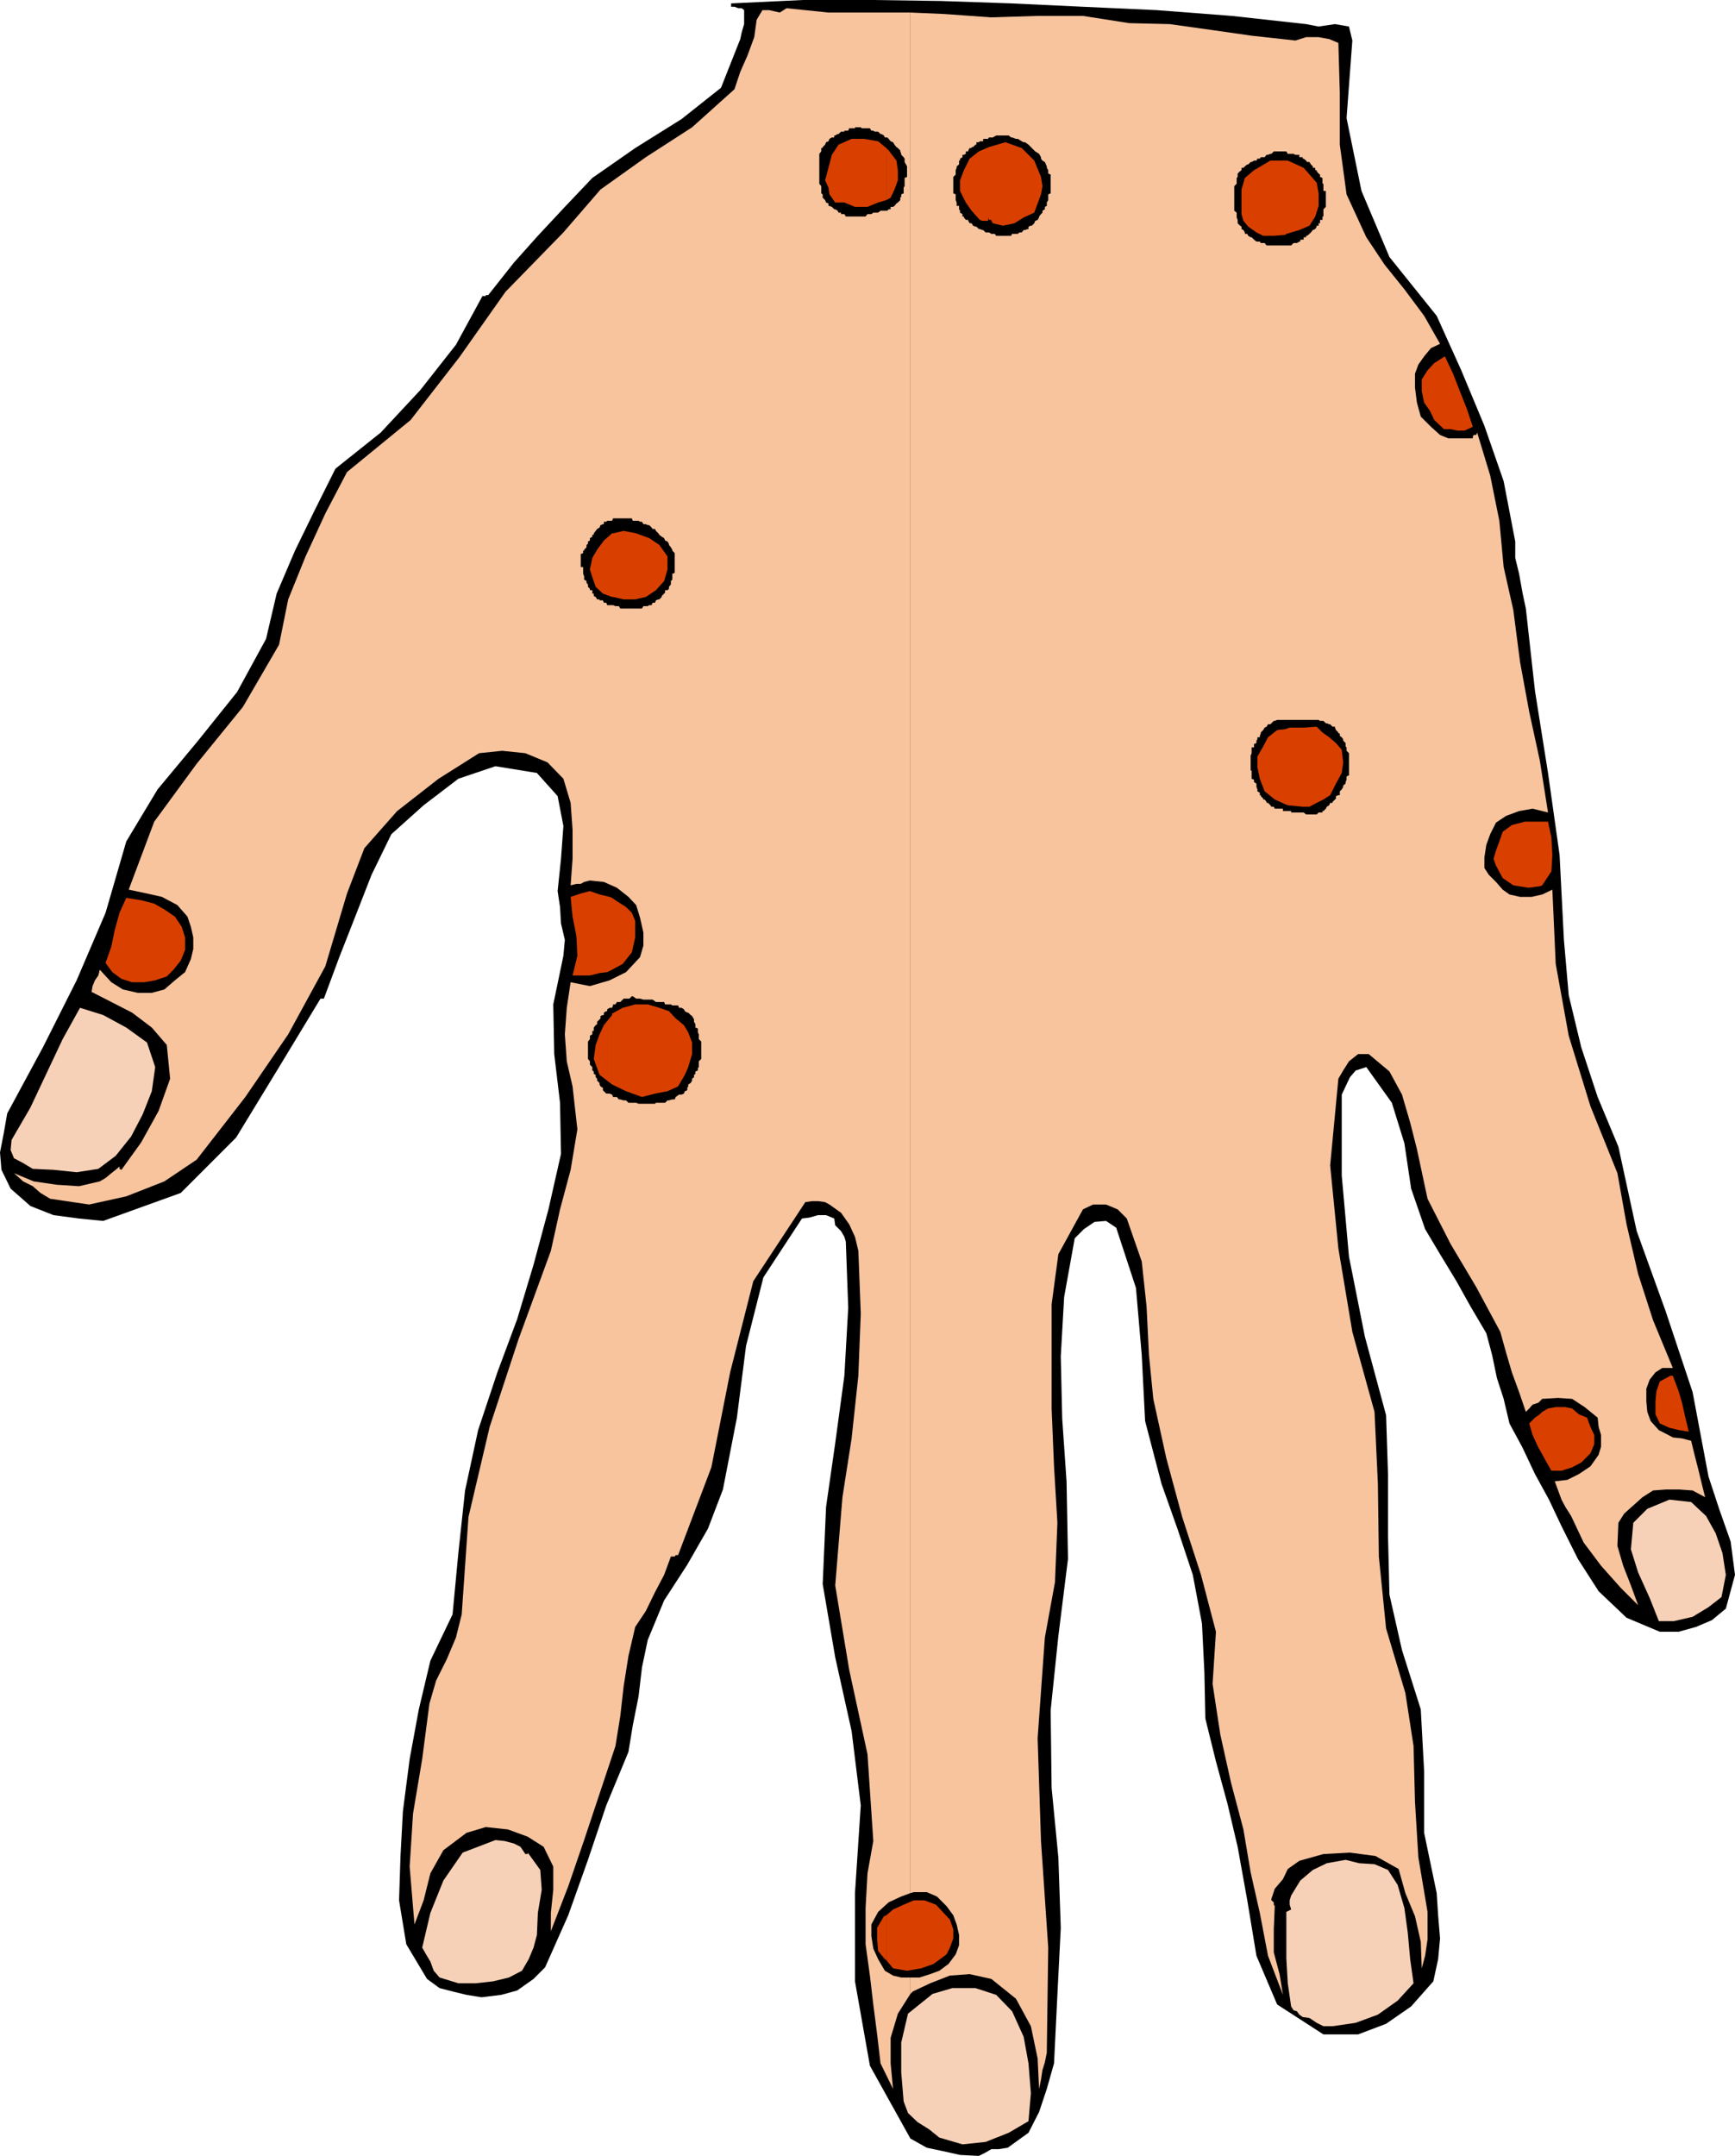
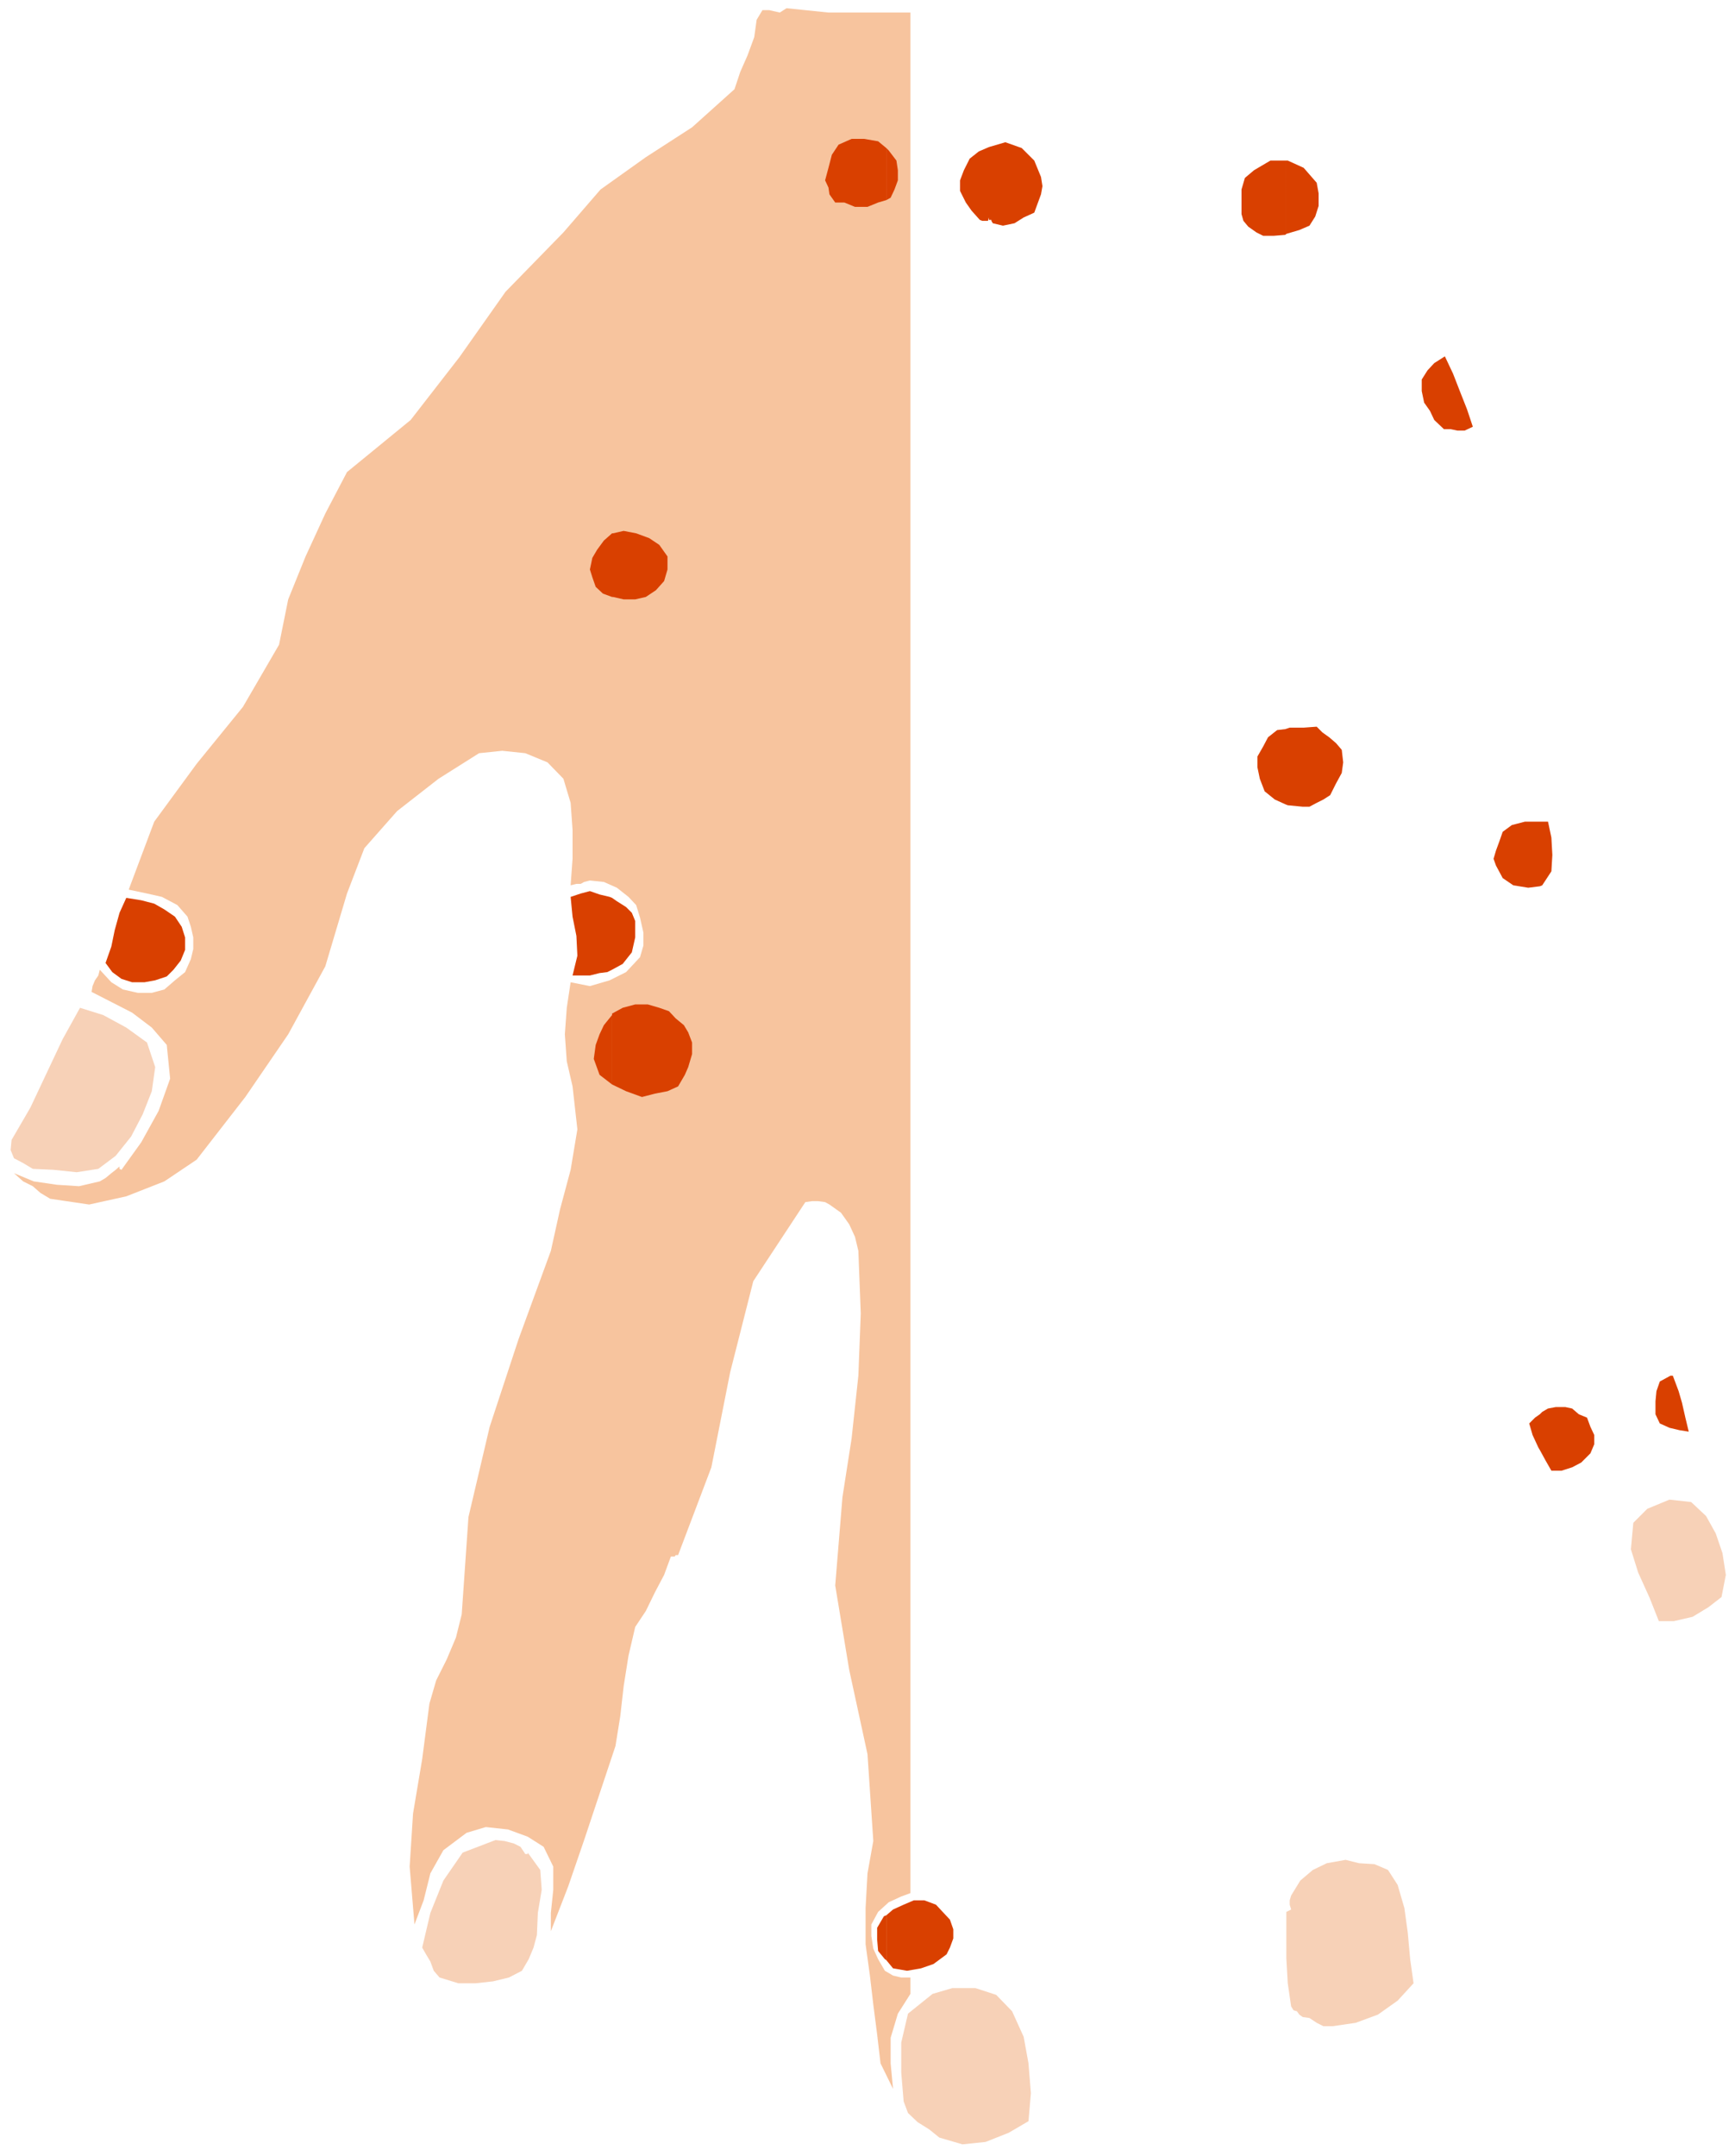
<svg xmlns="http://www.w3.org/2000/svg" width="360" height="447.102">
-   <path d="m271 5 2.602.5L277 5l2.902.5.7 2.902-1.2 16.098 3.098 15.102 5.8 13.699 9.802 12.199 5.101 11.3L308 88.3l4 11.5 2.402 12.5v3.403l.801 3.297.7 3.902.699 3.301 1.898 17.098 2.703 17 2.399 17 .898 17.601 1 11.5 2.602 10.801L331.5 227.5l4.3 10.3 3.802 17.5 6 16.602 5.601 16.801 3.297 17.5 2.203 6.7 2.399 6.8.898 6.899-1.898 7-2.899 2.398-3.3 1.402-3.602 1h-3.899L337.5 335.5l-5.797-5.5-4.3-6.7-3.403-6.8-2.598-5.5-2.902-5.297-2.598-5.5-2.699-5-1.203-5.101-1.398-4.301-1-4.801-1.2-4.5-3.3-5.598-2.899-5.199-3.402-5.601-3.098-5.2-2.902-8.402-1.399-9.398-2.601-8.399-5.301-7.402-2.2.699-1.198 1.402-.899 1.899-.8 1.699v16.8l1.5 16.802 3.3 16.601 4.399 16.297.398 12.203V318.5l.3 12.203 2.602 11.5 3.899 12.297.699 12.902v12.7l2.602 12.5.3 4.601.399 4.797-.399 4.3-1 4.602-4.601 5.2-5.2 3.601-5.8 2.2h-7.2l-9.601-6.2-4.297-10.101-1.902-11.5-2-11.102-2.098-8.898-2.402-8.801-2.2-8.899-.199-9.601-.5-10.098-1.902-10.101-3.098-9.301-3.402-9.598-3.398-13-.7-13.703-1.199-13.898-4.101-12.5-2.102-1.399-2.398.2-2.2 1.5L223 256.8l-2.2 12.2-.698 12.3.3 12.903.899 13 .3 16.098-2 16L218 354.703l.203 16.098 1.399 14.402.5 14.598-.7 13.902-.699 14.2-1.5 5.3-1.601 4.797-2.2 4.3-4.3 3.102-1.899.301h-1.5l-1.203.7-1.398.699-3.899-.2-3.601-.8-3.301-.7-3.399-1.902-8.402-15.098-3.098-17.5v-18.3l1.2-18.2L176.703 359l-3.402-15.297-2.598-15.203.7-16 1.898-13.2 1.902-14 .797-14.097-.5-13.703-.297-1-.703-1.2-1.2-1.198-.198-1.399-1.7-.703h-1.699l-1.703.5-1.598.203-8 12.2-3.601 14.199L152.902 294 150 308.902 146.902 317l-4.3 7.5-4.801 7.402-3.399 8.2-1.199 5.699-.703 6-1.2 6-.898 5.5-4.601 11.101L122 385.703l-4.098 11.5-4.8 10.797-2.399 2.402-3.402 2.399-3.301.902-4.098.5-3.101-.5-2.899-.703-2.699-.7-2.601-1.898-4.301-7.199-1.5-9.101.3-9.2.5-9.3L85 364.8l1.902-10.301 2.399-10.098 4.601-9.601 1.2-12.7 1.398-13 2.703-12.5 4-12 4.098-11 3.402-11.3 3.098-11.5 2.601-11.5-.199-10.598-1.203-10.1-.2-10.301 2.102-10.098.301-3.3-.8-3.403-.2-3.398-.5-3.301.7-6.7.5-6.8-1.2-6.2-4.3-4.8-8.602-1.399-7.7 2.598-7.199 5.5-6.699 6-4.101 8.402-3.399 8.7-3.3 8.398-3.2 8.602H66.5L57.902 221.3 49 235.902l-11.5 11.5-16.098 5.801-5-.5-5.3-.703-4.801-1.898-4.098-3.602-1.902-3.898L0 239l.8-4.098.7-4 7.402-13.699 7-13.902 6-14 4.301-14.801 6.5-10.797 8.399-10.101 8.101-10.102 6-11 2.2-9.398 3.8-8.899 4.098-8.402 4.3-8.598 9.399-7.5 8.203-8.8 7.399-9.403 5.5-10.098h.699v-.199h.5l5.3-6.703 5-5.598 5.602-6 5.7-6 8.898-6.199 9.601-6 8.2-6.5 4-10.101.3-1.399.5-1.703V2.102l-.5-.399h-.699l-.8-.3h-.7v-.7L166.602 0h14.601l14 .203 14.598.5 14.902.7L240 2.101 255.602 3.3 271 5" />
-   <path fill="#f7c49e" d="m188.902 413.5.5-.5 3.598-1.7 4.102-1.597 4.101-.3 4.5 1 5.098 4.097 3.101 5.703 1.399 6.7.3 6.3.399-1.902.3-2 .5-1.598.403-2 .297-21.8L216 381.8l-.7-21.301 1.5-20.898 2.102-11.5.5-12.301-.699-11.7-.5-12v-21.6l1.399-10.398 5.101-9.301 2.098-1h2.699l2.402 1 1.899 1.902 3.101 8.899 1 9.3.5 10.098.899 9.102 2.699 12.3 3.3 12.2 3.903 12 3.098 11.8-.7 10.801 1.602 10.5 2.2 9.899 2.597 9.8 1.5 8.899 1.902 8.402 1.7 8.899 3.101 8.101-.703-4.3-1.2-4.5v-4.801l.2-4.801-.2-.301v-.5l-.5-.398v-.301l.7-2.098 1.703-2 1-2.101 2.399-1.7 5-1.402 5.5-.297 5.3.7 4.801 2.699 1.399 5 2 4.8 1.199 5.301.199 5.5.703-2.601.5-3.399V396.5l-1.902-11.297-.7-11.5-.3-11.601-1.7-11-4-13.399-1.5-14.902-.199-15.098-.699-14.902-4.601-16.598-2.899-17.3-1.703-17.2 1.703-18 1-1.703 1.2-1.898 1.898-1.5H284l4.3 3.601 2.602 4.797 1.7 5.8 1.398 5.5 2.203 10.302L301 258l5.3 8.902 5 9.301 1.2 4.297 1.203 4.102 1.5 4.101 1.399 4.098.699-.7.699-.8 1.203-.399.797-.8 3.3-.2 2.903.2 2.598 1.699L331.5 294l.203 1.902.5 1.7V300l-.5 1.703-1.703 2.399-2.398 1.601-2.399 1.2-2.601.3L324 311l.8 1.5 1.2 1.902 2.602 5.5 3.601 4.801 4.098 4.598 3.601 3.601-1.5-4.101-1.601-4.098-1.2-4.101.2-4.801 1.199-1.899 1.902-1.699 1.899-1.703 2.199-1.398 2.602-.2h2.898l2.703.2 2.598 1.398-.7-2.797-.699-2.902-.8-3.098-.7-2.902-1.902-.5-1.898-.2-1.5-.8-1.399-.7-1.703-1.898-.7-1.902-.198-2.2V288l.699-1.898 1.199-1.5 1.402-.899h2.2L343 273.801l-3.098-9.598-2.402-10.3-1.898-10.602L330 229.402l-4.5-14.601-2.7-14.899-.698-15.402-2.102 1-2.2.5h-2.398l-2.199-.5-1.402-1-1.399-1.598-1.5-1.5L308 180v-2.2l.402-2.597.801-2.203 1.2-2.398 2.097-1.399 2.703-1 2.797-.5 3.203.797-1.703-10.797-2.2-10.101-1.898-10.301L314 126.5l-2-8.898-.898-9.602-1.899-9.398-2.703-8.899-.2.5h-.5l-.198.297v.402H300.5l-1.7-.699-1.898-1.703-2.101-2.098L294 83.5l-.398-3.098V77.5l.699-1.898 1.199-1.7 1.402-1.699 1.899-.902L295.5 65.5l-4.098-5.5-4.101-5.098-3.801-5.699-4.098-8.902L278 30V19.203l-.297-10.3-1.902-.801-2.2-.399H271l-2.2.7-9.097-1-8.402-1.2L242.703 5l-8.402-.2-9.598-1.5h-9.402l-9.598.302-9.8-.7-7-.3v390l.699-.2h2.699l2.101.899 2 2 1.399 1.902.699 1.899.5 2.199v2.101l-.7 1.899-1.5 2-1.898 1.402-1.902.7-2.2.699h-1.898v3.398" />
  <path fill="#f7c49e" d="M188.902 410.102H187l-1.7-.399-1.698-1-1.399-2.402-1-2.2-.402-2.601v-2.398l1.402-2.602 2.2-2 2.597-1.2 1.902-.698v-390h-17l-8.699-.899-1.402.899-2.2-.5h-1.398l-1.203 2-.5 3.601-1.398 3.797-1.5 3.402-1.2 3.598-8.8 7.902-9.602 6.2-9.398 6.699-7.7 8.902-12 12.297-9.601 13.602-10.098 13L72 97.902l-4.5 8.598-4.098 8.902-3.601 8.899-1.899 9.402-7.5 12.899-9.601 11.8-8.801 12-5.297 14.098 3.797.8 3.102.7 3.199 1.703 2.101 2.399.7 2.101.5 2.2v2.398l-.5 2.101-1.2 2.7-2.101 1.699-2.2 1.902-2.601.7h-2.898l-3.102-.7-2.398-1.5-2.399-2.601-.3 1.199-.7 1-.5 1.199-.203 1.203 4.102 2.098 4.3 2.199 4.098 3.102 3.102 3.601.699 7-2.399 6.7-3.601 6.5-4.098 5.699-.402-.2v-.5l-.801.7-.898.699-1.2 1-1.199.699-4.3 1-4.602-.297L7 245l-4.098-1.7 1.899 1.7 2 1 1.601 1.402 2 1.2L18.5 249.8l7.703-1.7 7.899-3.1 6.699-4.5 10.101-13 8.899-13 7.699-14.098 4.5-15.101 3.602-9.399 6.8-7.699L91 161.5l8.402-5.297 4.801-.5 4.797.5 4.602 1.899 3.3 3.398 1.5 5 .399 5.602v6l-.399 5.5 1.2-.301h.898l.703-.399 1.2-.3 2.898.3 2.699 1.2 2.402 1.898 1.598 1.703.8 2.598.7 3.101v2.7l-.7 2.398-2.898 3.102-3.402 1.699-4.098 1.199-4-.797-.8 5.297-.399 5.5.399 5.602 1.199 5.199 1 8.902-1.399 8.399-2.199 8.199-1.902 8.601-6.7 18.301-6 18.2-4.398 18.699-1.402 20.199-1.2 4.8-1.898 4.5L90.5 348.5l-1.398 4.8-1.5 11.5-1.899 11.302-.703 11 1 12 1.902-5 1.399-5.602L92 383.703l4.8-3.601 4-1.2 4.602.5 4.098 1.5 3.3 2.098 2 4.102v4.8l-.5 4.801v3.797l3.602-9.297 3.301-9.601 3.2-9.602 3.3-9.898 1-6.2.7-6.199 1-6.3 1.398-6 2.199-3.301 1.902-3.899 1.899-3.601 1.402-3.801H140l.203-.301h.5l6.899-18.2 3.898-19.698 4.8-18.899 10.802-16.402 1.398-.2h1.203l1.5.2.899.5 2.398 1.699 1.703 2.402 1.2 2.598.699 2.902.5 13-.5 12.899-1.399 13-1.902 12.199-1.5 18.3 2.902 17.5L180 363.8l1.203 18-1.203 6.7-.398 7.203v7.5l.898 6.5.703 6 .797 6.2.703 6 2.598 5.3-.5-5.3v-5.301l1.5-5 2.601-4.102v-3.398" />
-   <path d="M188.203 34.5v2.203l-.5.2v1.699l-.203.3v1.2l-.5.199v.5l-.2.199v.5l-.5.5-.3.203-.398.5-.301.2h-.5v.5h-.399l-.3.3h-1.399l-.5.399h-1l-.402.3H180l-.398.5H175.5l-.297-.5h-.703v-.3h-.5l-.2-.399-.5-.3h-.198l-.5-.5-.5-.2h-.2v-.5l-.5-.203-.199-.5-.5-.5v-.7l-.3-.198v-1.5l-.403-.5v-6.2l.402-.5v-.699h.301V30.5l.5-.5.2-.5.5-.2.199-.5.5-.3h.5v-.398h.199l.5-.301H174l.5-.5h.703v-.2H176l.203-.5h1.2v-.199h1.199l.199.2h1.699l.3.5h.403l.297.199h.703l.5.5h.2l.5.3.199.399h.5l.3.3.399.5.5.2.3.5.399.5.3.203.5.5v.2l.2.5v.199l.5.5.203.3v.7l.5.898M218 38.102v2l-.5.199V41.5l-.297.5v.703l-.402.2v.5l-.5.3v.399l-.301.3-.398.5v.2l-.301.5-.5.199-.2.5-.5.5h-.199l-.5.199v.5h-.199l-.5.203h-.3l-.403.5h-.5l-.297.297H210l-.2.402h-3.097l-.3-.402h-.7l-.5-.297h-.703l-.5-.5h-.2l-.5-.203h-.198l-.5-.5h-.2l-.5-.2-.3-.5h-.399l-.3-.5v-.198h-.5l-.403-.5v-.2h-.297v-.5l-.5-.3v-.399l-.203-.3v-.7h-.5V42l-.2-.5v-1.2l-.5-.198v-3.399l.5-.5v-.902l.2-.5V34.5l.5-.398V33.3h.203v-.399l.5-.3v-.5H200l.402-.2v-.5h.5v-.199l.301-.5h.399V30.5h.3l.5-.5h.2v-.5h.5l.199-.2H204v-.5h1l.203-.3H206l.703-.398h2.598l.5.398H210l.8.3h.403l.797.5.402.2h.301l.7.5.5.5.199.203.699.7.8.5.399.699v.3l.3.399.5.3.403.899v.3l.297.5v.7l.5.203v1.899m54.902-3.302v.5h.301v.2l.399.5.3.203v.5l.5.2v1.199h.2v1.5h.5v3.3l-.5.5v1.5h-.2v.7h-.5v.699h-.3v.5h-.399V47l-.3.5-.5.203-.403.5-.297.297-.5.402H271v.301h-.5v.5h-.7v.399h-.198l-.5.3h-.7l-.5.5h-5.101l-.399-.5h-.8l-.2-.3h-.699l-.5-.399-.5-.5h-.203l-.5-.3-.2-.403h-.5v-.297l-.3-.5-.398-.203V47l-.301-.2-.5-.5v-.698l-.2-.5v-1l-.5-.399v-5.101l.5-.5v-1.2l.2-.199V36l.5-.5.3-.2v-.5H258l.3-.3.5-.398h.2l.5-.5h.203l.5-.301h.5l.2-.399h.5l.199-.3h.8l.399-.5h.3l.5-.2h.2l.5-.5h2.601l.301.5h1.2l.398.2h.8v.5h.7v.3h.199l.5.399.203.3h.5l.297.5.402.399v.3h.5M140 114.902v3.899l-.5.199v1.203l-.297.297v.703l-.402.5v.399l-.301.3h-.5v.5l-.7.7v.199l-.5.5h-.198l-.5.199-.2.5h-.5l-.199.5h-.5l-.3.203h-.903l-.297.5h-4.5l-.3-.5h-.7l-.5-.203H126l-.2-.5h-.5l-.198-.5h-.7v-.2h-.5l-.3-.5-.399-.198v-.5h-.3v-.7h-.5v-.3l-.403-.399v-.5l-.297-.3v-.403l-.5-.297v-.703L121 119v-1.398h-.5v-2.7l.5-.199v-.5h.203V114l.5-.5v-.5l.297-.2v-.5l.402-.198v-.5l.5-.301v-.399h.301v-.3l.399-.5.3-.399.5-.3.2-.5.5-.2h.199v-.5h.5L126 108h1l.203-.5h3.899l.199.5h1.199l.3.203h.403l.297.5h.5l.402.2h.301l.5.5.2.3h.5l.199.399.5.5.199.3.5.399.5.3.199.5.5.2.3.5V113l.403.5.297.5v.203l.5.5v.2m137 35.8v.2l.203.5.5.5v.199H278v.5l.402.3.301.399v.3l.5.5v.7l.2.199v.703l.5.5v4.598l-.5.199v.703l-.2.5v.297l-.5.402v.301l-.3.5-.403.399v.8h-.297l-.5.2v.5l-.203.199-.5.5v.199h-.5l-.2.5-.5.3-.198.403-.5.5h-.2v.297h-.8l-.399.402H271l-.5-.402h-2.598v-.297h-1.699v-.5H264.5l-.2-.402h-.5l-.198-.301-.5-.5h-.301v-.2l-.399-.5h-.3v-.198l-.5-.5v-.2h-.2v-.5l-.5-.3v-.399l-.199-.5v-.703l-.5-.297v-.5l-.5-.203v-1.7h-.203v-3.097l.203-.5V155h.5v-.7l.5-.198v-.5l.2-.301v-.399h.5v-.3l.199-.5v-.2l.5-.5.3-.5.399-.199.3-.5h.5l.2-.203.5-.5h.199l.5-.2h8.602l.3.2h.7l.5.5h.199l.5.203H276l.5.5h.5m-132.2 63.399.2.398v1l.5.5v3.602l-.5.5v1.199l-.2.199v.5l-.5.203v.5l-.3.2v.5l-.398.3v.399l-.301.5-.5.3v.399l-.2.3v.5l-.5.2-.199.5-.5.199h-.5l-.699.5-.203.5h-.5l-.7.203h-.3l-.5.5h-1.898l-.2.2H132.5l-.5-.2h-1.598l-.5-.5h-.5l-.699-.203h-.3l-.403-.5h-.797L127 227l-.5-.2h-.7l-.698-.698v-.5l-.5-.301-.2-.399v-.3l-.5-.5v-.399l-.3-.3v-.5l-.399-.2v-.5l-.3-.203v-.7l-.5-.5v-.698l-.403-.5V216l.402-.5v-.7l.5-.3v-.7h.301v-.698l.399-.5.3-.2v-.5l.7-.699v-.5l.5-.203h.199v-.5l.5-.297H126v-.402l.5-.301h.5l.203-.5v-.2h.5l.297-.5h.703l.7-.698h1.199l.5-.5h.199l.699.5h.8l.7.199h1.902l.7.5h1.699l.199.5h1.203l.297.199h1.203l.2.5h.5l.5.3.199.403.5.297h.199l.5.5.3.203.399.7v.5l.3.5v.699l.5.199v.8" />
  <path fill="#f7d1b7" d="m32.203 221.3-.703 5-1.898 4.802-2.399 4.601-3.203 4-3.598 2.7-4.5.699-4.8-.5-4.301-.2-2-1.199-1.899-1-.699-1.703.2-2.098 3.898-6.699 3.3-7L13 215.5l3.602-6.5 4.8 1.5 4.801 2.602 4.297 3.101 1.703 5.098M109 384.5h.5v-.297l2.602 3.598.3 4.101-.8 4.801-.2 4.598-.699 2.601-1 2.399-1.402 2.402-2.7 1.399-3.3.8-3.598.399h-3.601l-3.899-1.2L90 408.704l-.7-1.902-.898-1.5-.8-1.399 1.699-7.199L92 390l4-5.797 6.8-2.601 1.903.199 1.899.5L108 383l1 1.5m101 32.602 2.402 5.3 1 5.5.5 6.2-.5 5.8-4.101 2.399-4.801 1.902-4.797.5-4.8-1.402-2.102-1.7-2.399-1.5-2-1.898-.902-2.402-.5-6v-6.2l1.402-6 5.098-4.101 4.102-1.2h4.8l4.301 1.403 3.297 3.399m144-102.7 2 3.598 1.402 4.102.7 4.5-.899 4.601-2.703 2.098-3.297 2-3.902.902h-3.098l-1.902-4.8-2.399-5.301-1.5-4.801.5-5.5 2.899-2.899 4.601-1.902 4.5.5 3.098 2.902m-64 76.5 1.402 4.801.7 5.098.5 5.5.699 5-3.301 3.601-4.098 2.899-4.601 1.699-4.801.703h-1.898l-1.399-.703-1.5-1-1.402-.2-.7-.5-.5-.698-.699-.2-.5-.8-.699-4.801-.3-5.2V396.5l1-.5-.301-1v-.898l.3-1 1.899-3.102 2.601-2.2 2.899-1.398 3.902-.699 2.797.7 3.203.199L288 387.8l2 3.101" />
  <path fill="#d94000" d="m350.402 296.902-1.902-.3-2.098-.5-2-.899-.902-1.902v-2.7l.203-2.101.7-2 2.199-1.2h.5l1.199 3.2.699 2.402.703 3.098.7 2.902M36.3 190.102l1.403 2.101.7 2.2V197l-.903 2.203-1.5 1.899-1.398 1.398-2.399.8-2.203.403h-2.598L25.203 203l-1.902-1.398-1.399-1.899 1.2-3.402.699-3.399 1-3.601 1.402-3.098 3.098.5 2.699.7 2.102 1.199 2.199 1.5M216 36.703l.3 1.899-.3 1.699-.7 1.902-.698 1.899-2.2 1L210.5 46.3l-2.398.5-2.102-.5-.297-.5v-.2h-.5v-.5l-.203.7h-1.2l-.5-.2-1.698-1.898-1.2-1.703-1.199-2.398v-2.2L200 35.3l1.203-2.399 1.899-1.5 2.101-.902 3.399-1L212 30.703l2.602 2.598L216 36.703M305.602 88.5l-1.7.8h-1.5L301 89h-1.398l-2-1.898-.899-1.899L295.5 83.5l-.5-2.398v-2.399l1.203-1.902 1.399-1.5 2.199-1.399L301.5 77.5l1.402 3.602 1.5 3.8 1.2 3.598M127 224.902l2.902 1.399 3.301 1.199 2.7-.7 2.597-.5 2.203-1 1.399-2.398.699-1.601.8-2.7v-2.398l-.8-2.101-.899-1.5-1.699-1.399-1.402-1.5-2-.703-2.399-.7h-2.601l-2.598.7-2.203 1.203v14.7" />
  <path fill="#d94000" d="M127 210.203v.297l-1.7 2.102-.898 1.898-.8 2.203-.399 2.899 1.2 3.3 2.597 2v-14.699m0-9.101 2.203-1.2 1.899-2.402.699-3.098V191l-.7-1.7-1.199-1.198-1.902-1.2-1-.699v14.899m0-14.899-.5-.203-2.098-.5-2-.7-1.902.5-2.098.7.399 4.102.8 4 .2 4.101-1 4.098h3.601l2-.5 1.598-.2 1-.5v-14.898m0-62.403h.203l2.2.5h2.398l2.199-.5 2.102-1.398 1.699-1.902.699-2.398v-2.7L136.8 113l-2.097-1.398-2.703-1-2.598-.5-2.199.5H127V123.8m0-13.198-1.7 1.5-1.398 1.898-1 1.703-.5 2.399.5 1.601.7 2 1.5 1.399 1.898.699v-13.2M183.902 406.5l1.399 1.703 2.902.5 2.899-.5 2.601-.902 2.7-2 .699-1.399.699-1.902v-1.898l-.7-2-1.5-1.602-1.398-1.5-2.402-.898h-2.2L187.5 395l-2.2 1-1.398 1.203v9.297" />
  <path fill="#d94000" d="m183.902 397.203-.5.2L182 399.8v2.402l.203 2.399 1.399 1.699.3.199v-9.297m0-355.702.899-.5.8-1.7.7-1.898v-2.101l-.301-2-1.598-2.098-.5-.5V41.5" />
  <path fill="#d94000" d="m183.902 30.703-1.699-1.402-2.902-.5h-2.598L174 30l-1.398 2.102-.7 2.699-.699 2.601.7 1.5.199 1.399L173.3 42h1.902l2.2.902H180l2.203-.902 1.7-.5V30.703m82.8 136.097.5.2 3.098.3h1.402l1.5-.8 1.399-.7 1.398-.898 1.203-2.402 1.2-2.2.3-2.198-.3-2.602-1.2-1.398-1.402-1.2-1.399-1-1.199-1.199-2.703.2h-2.898l-.899.3v15.598m0-15.598-1.703.2-1.898 1.5-1 1.898-1.2 2.101v2.2l.5 2.398 1 2.602 2.098 1.699 2.203 1v-15.598m0-102.5.2-.203 2.699-.797 2.101-.902 1.2-1.899.699-2.199v-2.601l-.399-2.2-2.703-3.101-3.297-1.5h-.5v15.402m0-15.403h-3.101l-3.399 2-1.902 1.602-.7 2.399v5.101l.399 1.399L259 47l1.703 1.203 1.399.7h2.199l2.402-.2V33.301M319.5 300.703l1.203 2.2 1.2 2.097H324l2.203-.7 1.899-1 1.898-1.898.8-1.902v-1.898l-.8-1.7-.7-1.902-1.698-.7-1.399-1.198-1.402-.301h-2l-1.598.3-1.203.7-.5.5v7.402m0-7.403-1 .7-1.2 1.203.7 2.399 1.203 2.601.297.5v-7.402m0-109.501.5-.198 1.902-2.899.2-3.402-.2-3.598-.699-3.3H319.5V183.8m0-13.398h-3.098l-2.699.7-1.902 1.398-.7 2-.699 1.902-.5 1.7.5 1.398 1.399 2.602 2.199 1.5 3.102.5 2.398-.301v-13.399" />
</svg>